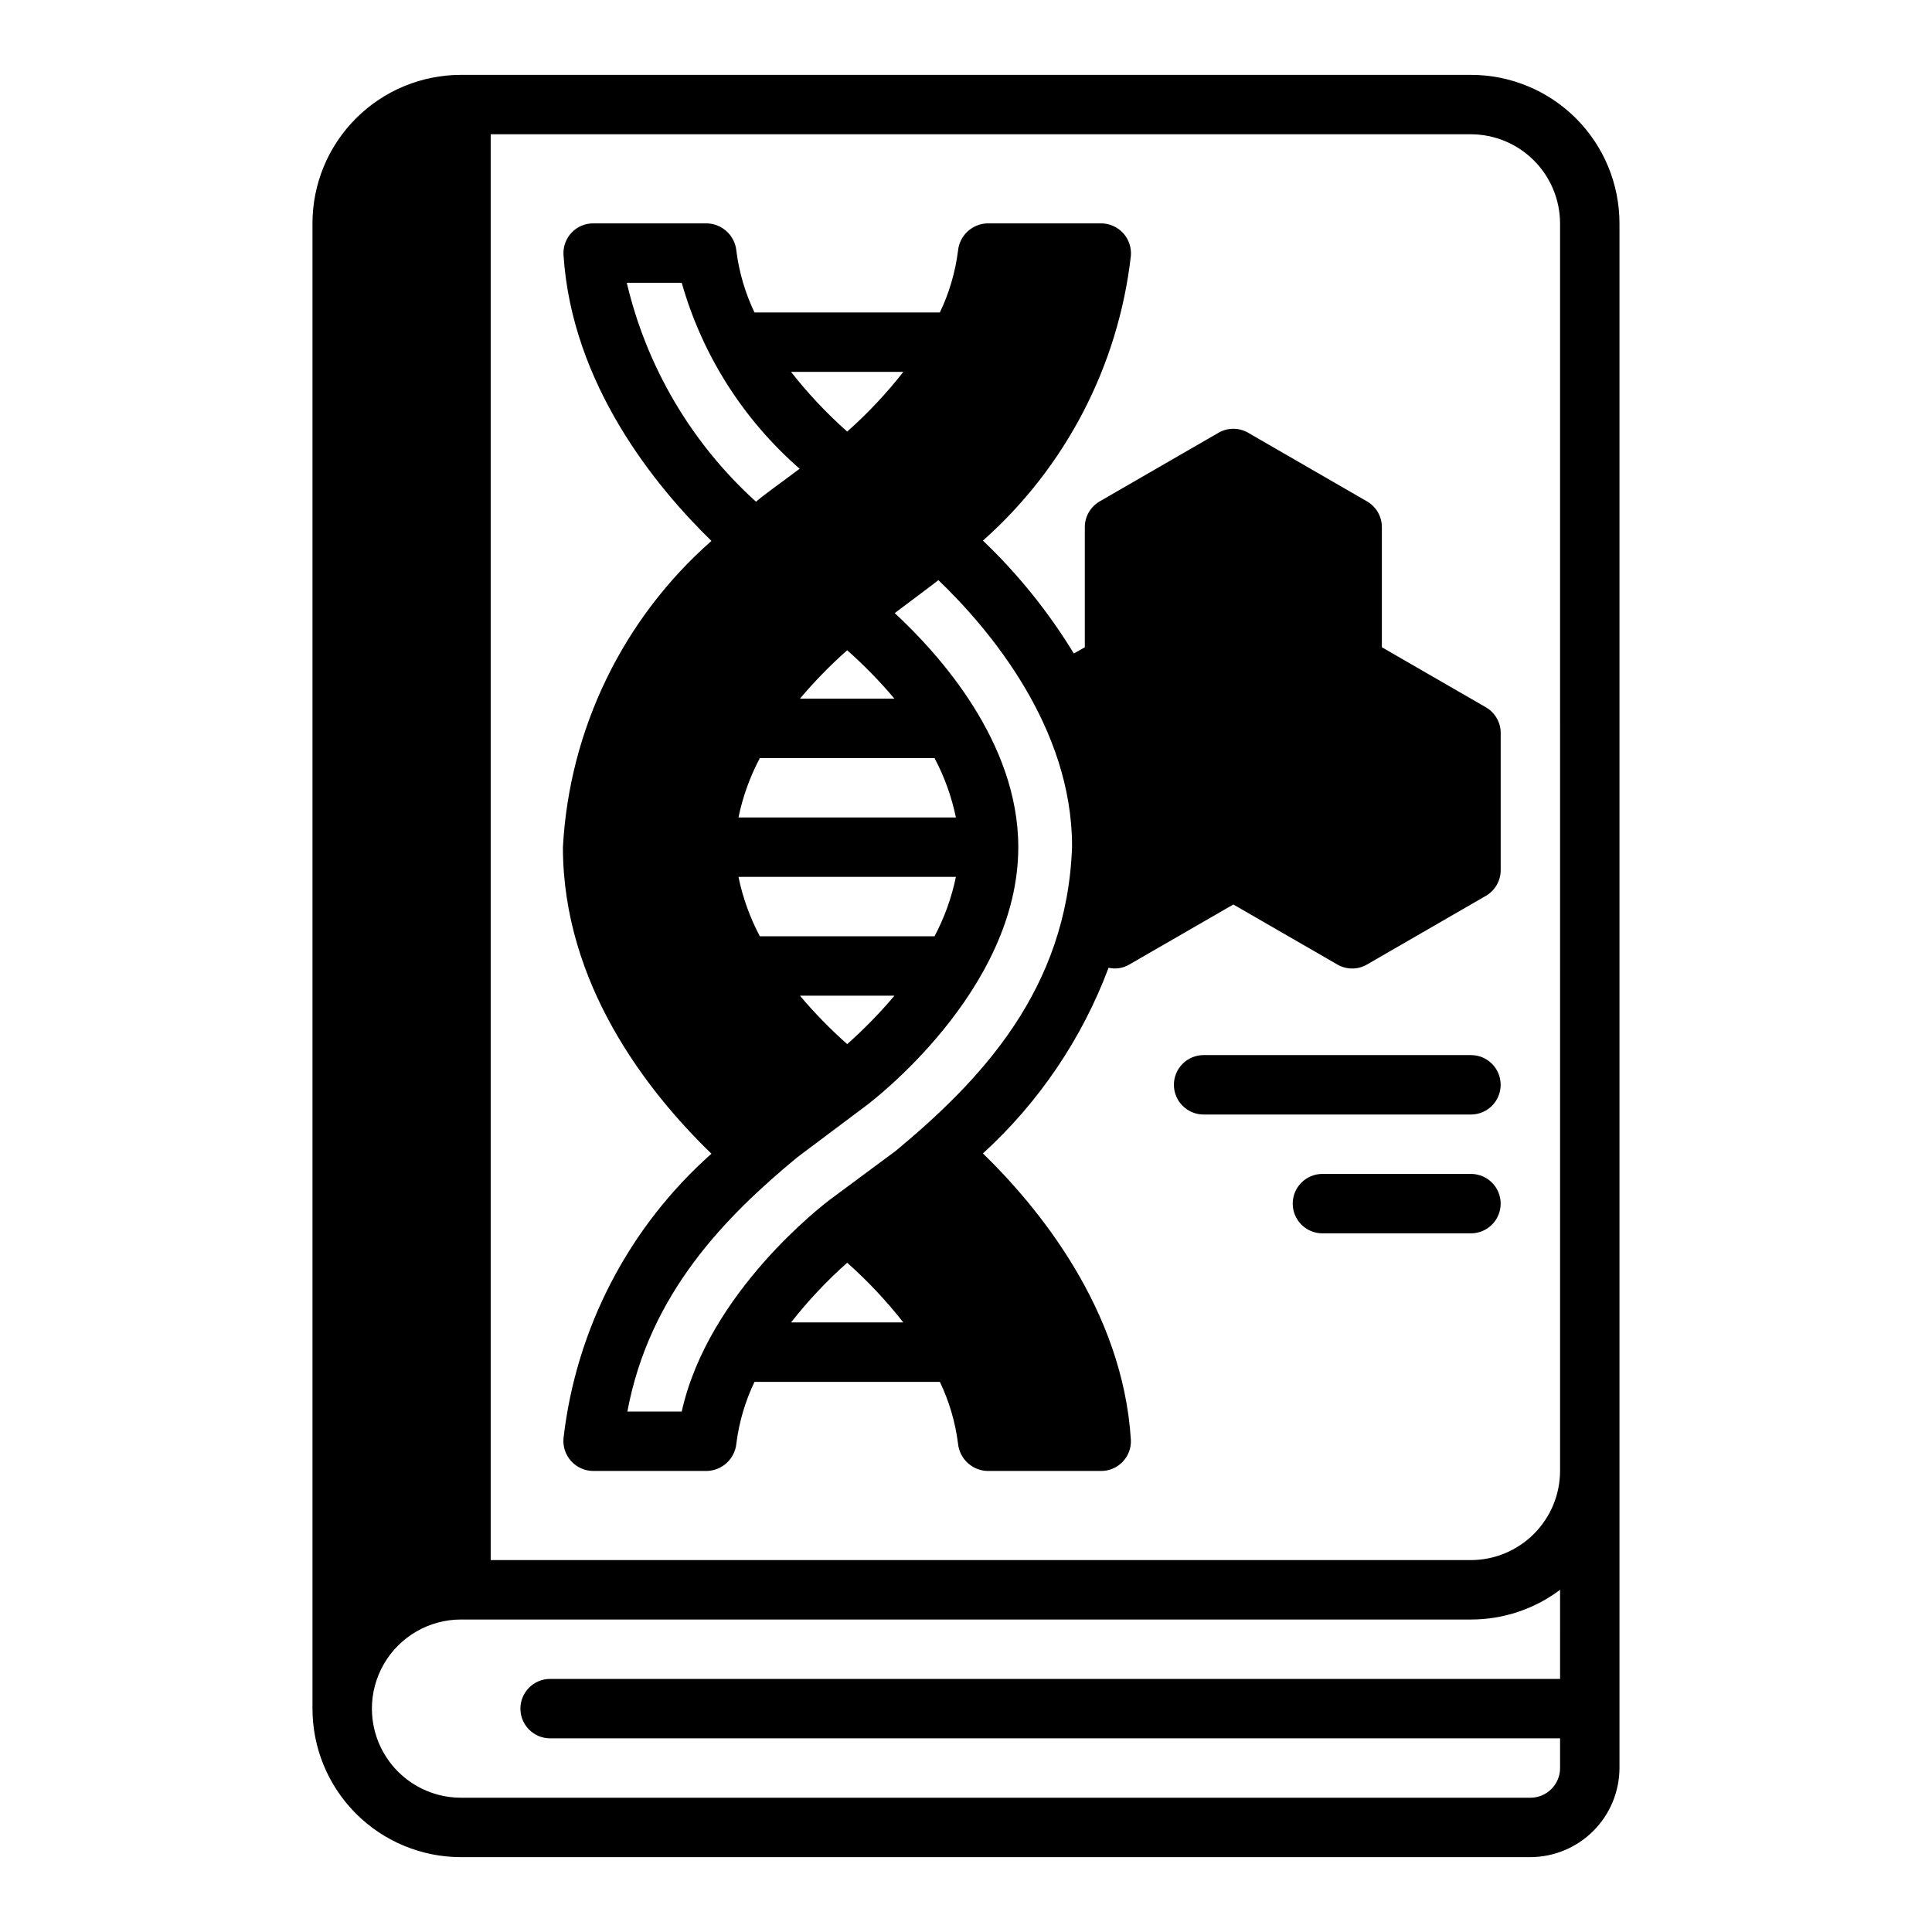
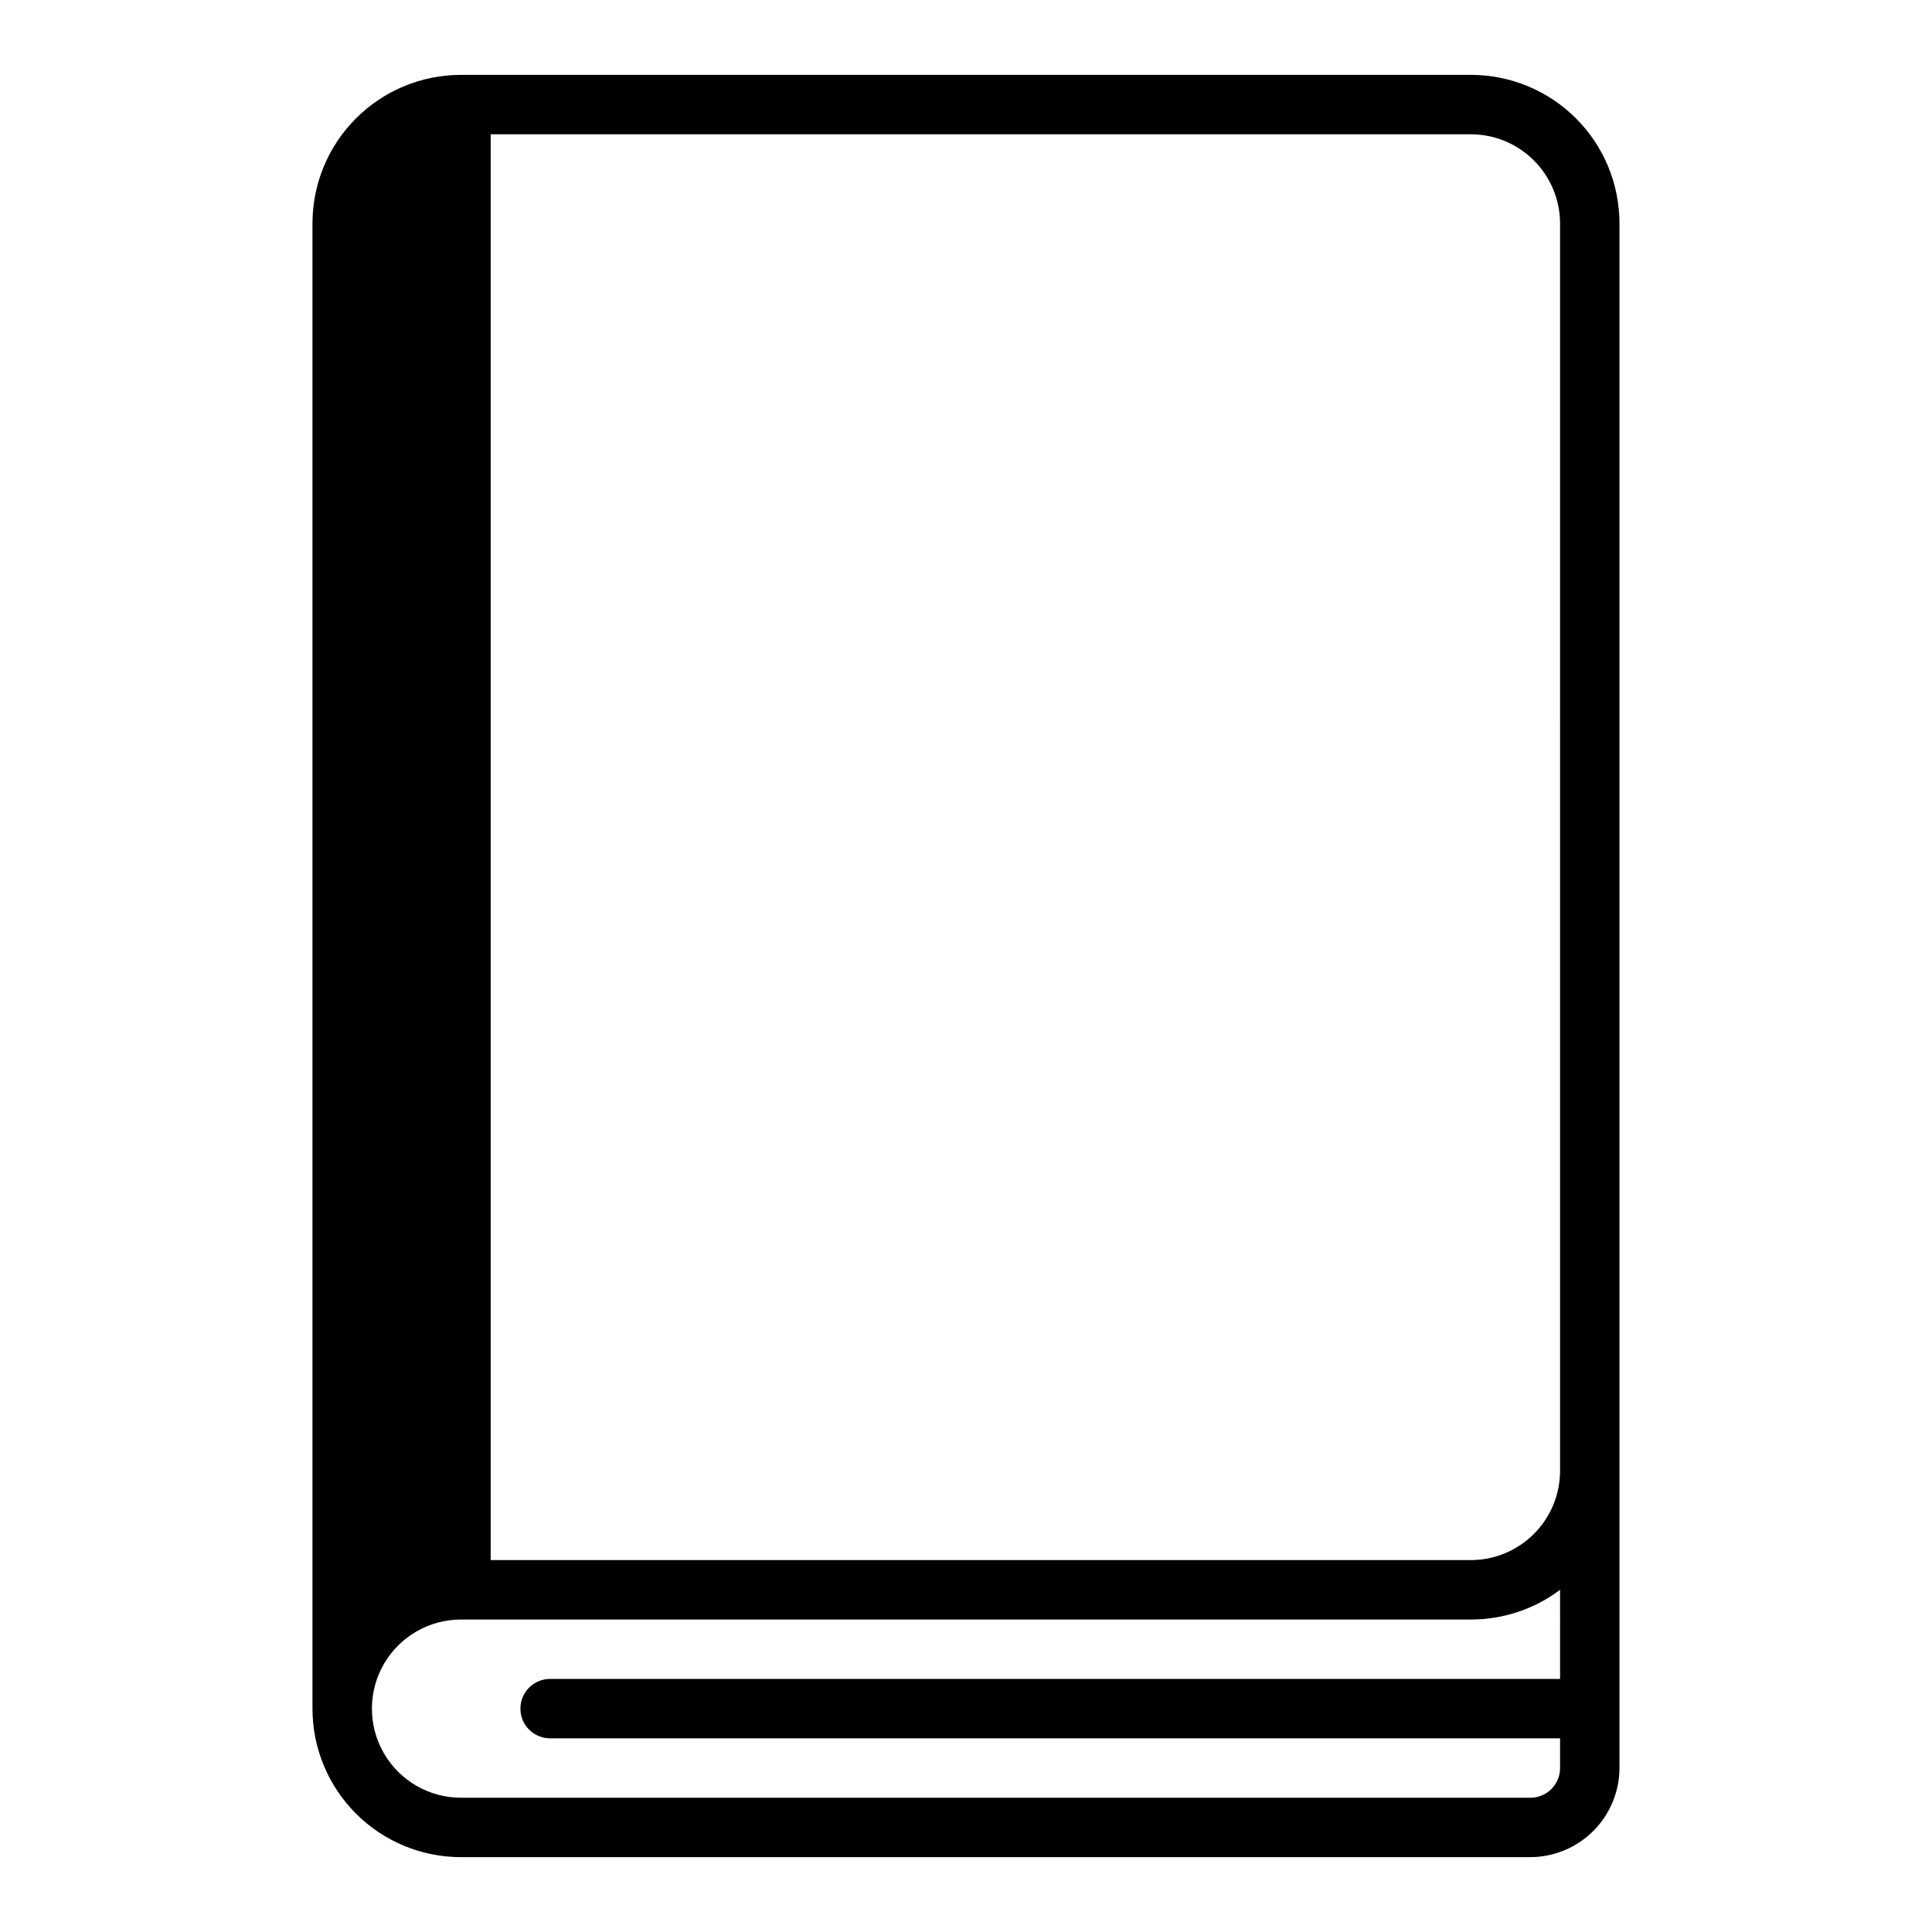
<svg xmlns="http://www.w3.org/2000/svg" fill="#000000" width="800px" height="800px" version="1.1" viewBox="144 144 512 512">
  <g>
-     <path d="m533.82 423.61h-70.848c-4.348 0-7.875 3.527-7.875 7.875 0 4.348 3.527 7.871 7.875 7.871h70.848c4.348 0 7.871-3.523 7.871-7.871 0-4.348-3.523-7.875-7.871-7.875z" />
-     <path d="m533.82 455.1h-39.363c-4.348 0-7.871 3.527-7.871 7.875 0 4.348 3.523 7.871 7.871 7.871h39.363c4.348 0 7.871-3.523 7.871-7.871 0-4.348-3.523-7.875-7.871-7.875z" />
    <path d="m533.82 163.84h-267.65c-10.441 0-20.453 4.148-27.832 11.531-7.383 7.379-11.531 17.391-11.531 27.832v393.6c0 10.438 4.148 20.449 11.531 27.832 7.379 7.379 17.391 11.527 27.832 11.527h283.39c6.258-0.02 12.254-2.516 16.68-6.938 4.426-4.426 6.918-10.422 6.938-16.68v-409.34c0-10.441-4.148-20.453-11.527-27.832-7.383-7.383-17.395-11.531-27.832-11.531zm23.617 425.09h-267.65c-4.348 0-7.871 3.527-7.871 7.875 0 4.348 3.523 7.871 7.871 7.871h267.65v7.871c0 2.09-0.828 4.09-2.305 5.566-1.477 1.477-3.477 2.305-5.566 2.305h-283.39c-8.438 0-16.234-4.5-20.453-11.809-4.219-7.305-4.219-16.309 0-23.613 4.219-7.309 12.016-11.809 20.453-11.809h267.65c8.516 0.008 16.805-2.754 23.613-7.871zm0-55.105-0.004 0.004c-0.016 6.258-2.512 12.254-6.938 16.676-4.422 4.426-10.418 6.922-16.676 6.938h-259.78v-377.86h259.78c6.258 0.02 12.254 2.512 16.676 6.938 4.426 4.426 6.922 10.422 6.938 16.68z" />
-     <path d="m537.76 331.43-27.551-15.902v-31.801c0.012-2.824-1.492-5.438-3.938-6.852l-31.488-18.184c-2.43-1.418-5.438-1.418-7.871 0l-31.488 18.184c-2.445 1.414-3.945 4.027-3.934 6.852v31.805l-2.914 1.652v-0.004c-6.688-10.98-14.785-21.035-24.09-29.914 21.91-19.449 35.871-46.305 39.203-75.414 0.203-2.215-0.535-4.41-2.031-6.059-1.496-1.645-3.617-2.59-5.84-2.598h-30.148c-4.078 0.117-7.422 3.258-7.793 7.32-0.723 5.652-2.344 11.156-4.805 16.293h-49.121c-2.461-5.137-4.082-10.641-4.801-16.293-0.375-4.062-3.719-7.203-7.793-7.32h-30.152c-2.172-0.004-4.25 0.891-5.738 2.469-1.492 1.582-2.262 3.707-2.133 5.875 2.203 34.559 24.719 61.715 39.203 75.809-23.484 20.668-37.668 49.918-39.359 81.16 0 36.211 22.355 64.785 39.359 81.238-21.91 19.453-35.867 46.305-39.203 75.414-0.199 2.215 0.539 4.414 2.035 6.059 1.496 1.645 3.613 2.59 5.836 2.602h30.152c4.074-0.121 7.418-3.262 7.793-7.324 0.719-5.652 2.34-11.152 4.801-16.293h49.121c2.461 5.141 4.082 10.641 4.805 16.293 0.371 4.062 3.715 7.203 7.793 7.324h30.148c2.172 0.004 4.25-0.891 5.738-2.473 1.492-1.578 2.266-3.703 2.133-5.871-2.203-34.559-24.719-61.715-39.203-75.809 14.836-13.535 26.246-30.398 33.301-49.199 1.879 0.43 3.852 0.121 5.508-0.867l27.555-15.902 27.551 15.902c2.434 1.418 5.441 1.418 7.871 0l31.488-18.184c2.422-1.398 3.922-3.977 3.938-6.769v-36.371c0.012-2.824-1.492-5.438-3.938-6.848zm-154.37-88.875c-4.473 5.711-9.453 11.004-14.875 15.82-5.426-4.816-10.406-10.109-14.879-15.82zm-38.02 149.57c-2.629-4.949-4.539-10.25-5.668-15.742h57.625-0.004c-1.129 5.492-3.035 10.793-5.668 15.742zm35.66 15.742v0.004c-3.856 4.574-8.039 8.863-12.516 12.832-4.481-3.969-8.66-8.258-12.52-12.832zm-41.328-47.23c1.129-5.488 3.039-10.793 5.668-15.742h46.289-0.004c2.633 4.949 4.539 10.254 5.668 15.742zm16.297-31.488h-0.004c3.859-4.574 8.039-8.859 12.52-12.828 4.477 3.969 8.66 8.254 12.516 12.828zm-45.895-110.21h14.562c5.418 19.109 16.277 36.23 31.25 49.281-6.297 4.723-8.973 6.535-11.57 8.738v-0.004c-17.035-15.418-28.977-35.652-34.242-58.016zm43.531 275.52c4.473-5.707 9.453-11.004 14.879-15.82 5.422 4.816 10.402 10.113 14.875 15.82zm27.789-45.5-17.633 13.07c-1.418 1.102-32.117 24.402-39.125 56.047h-14.406c5.824-31.25 25.977-51.641 45.027-67.383l17.949-13.461c1.652-1.18 40.621-30.699 40.621-68.723 0-27.867-20.941-51.09-32.746-62.031 0.789-0.629 11.18-8.344 11.57-8.738 13.461 12.91 35.426 38.887 35.426 70.535-1.262 38.02-24.328 62.105-46.684 80.684z" />
  </g>
</svg>